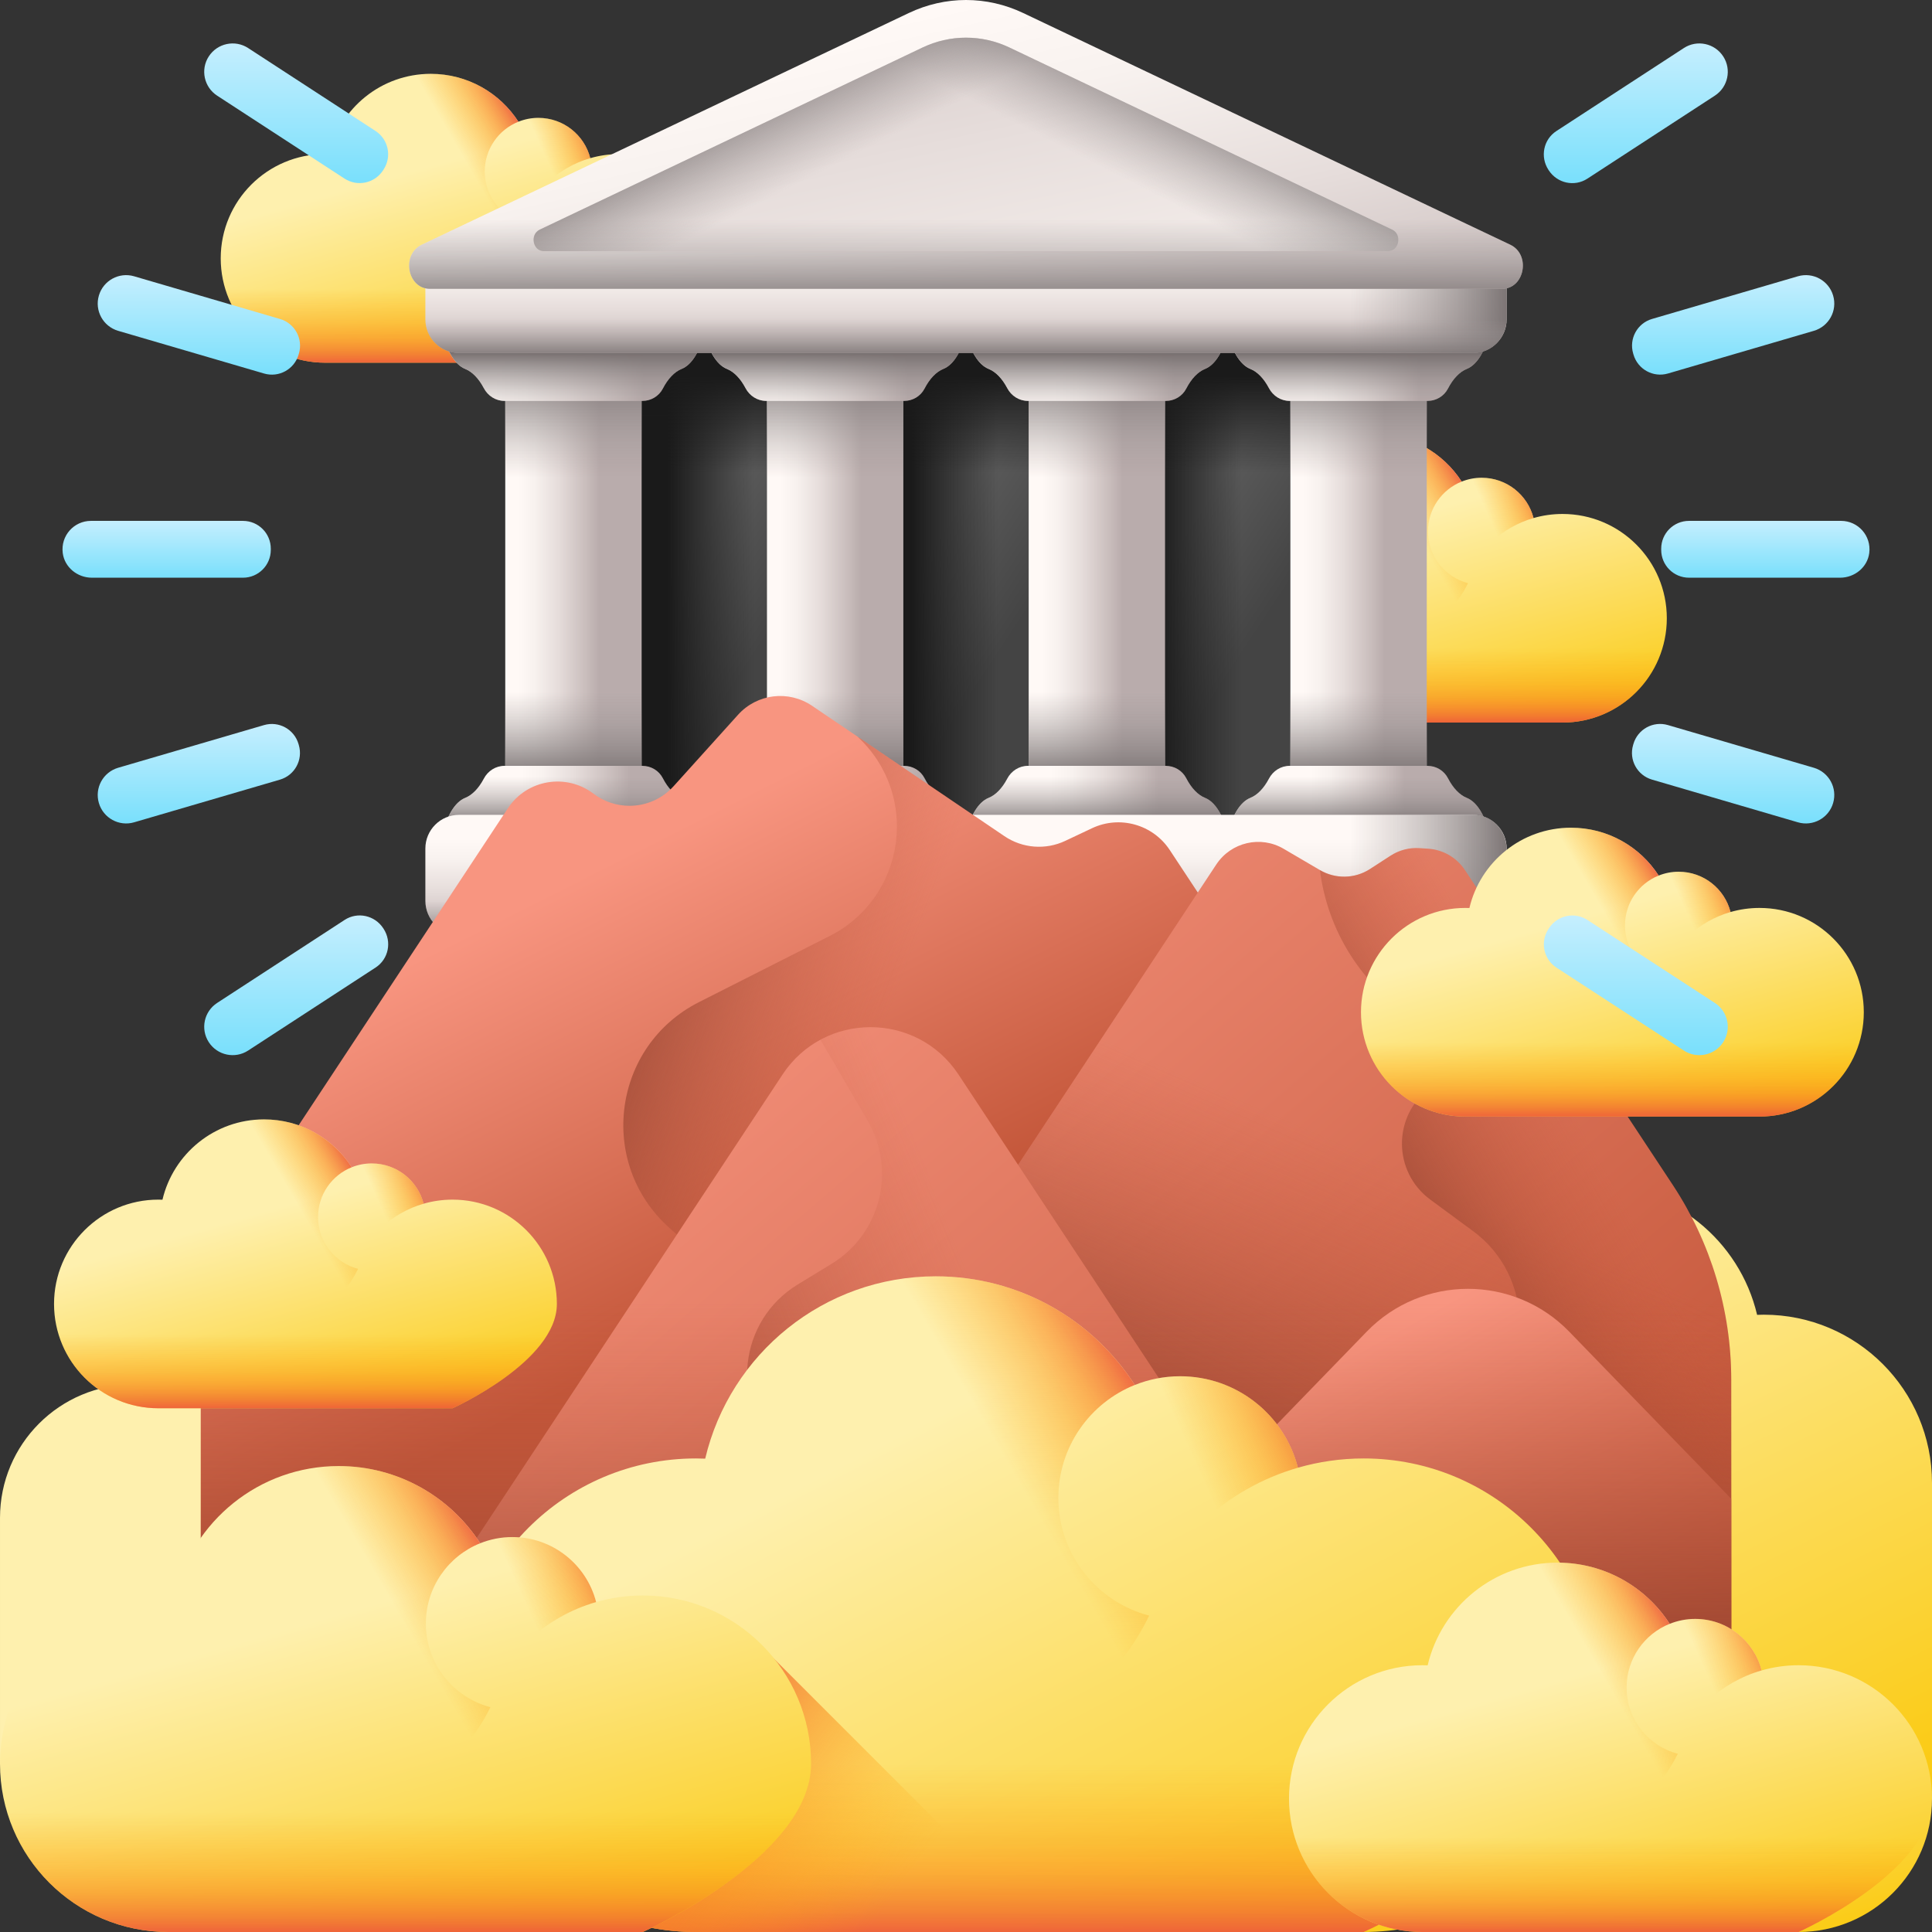
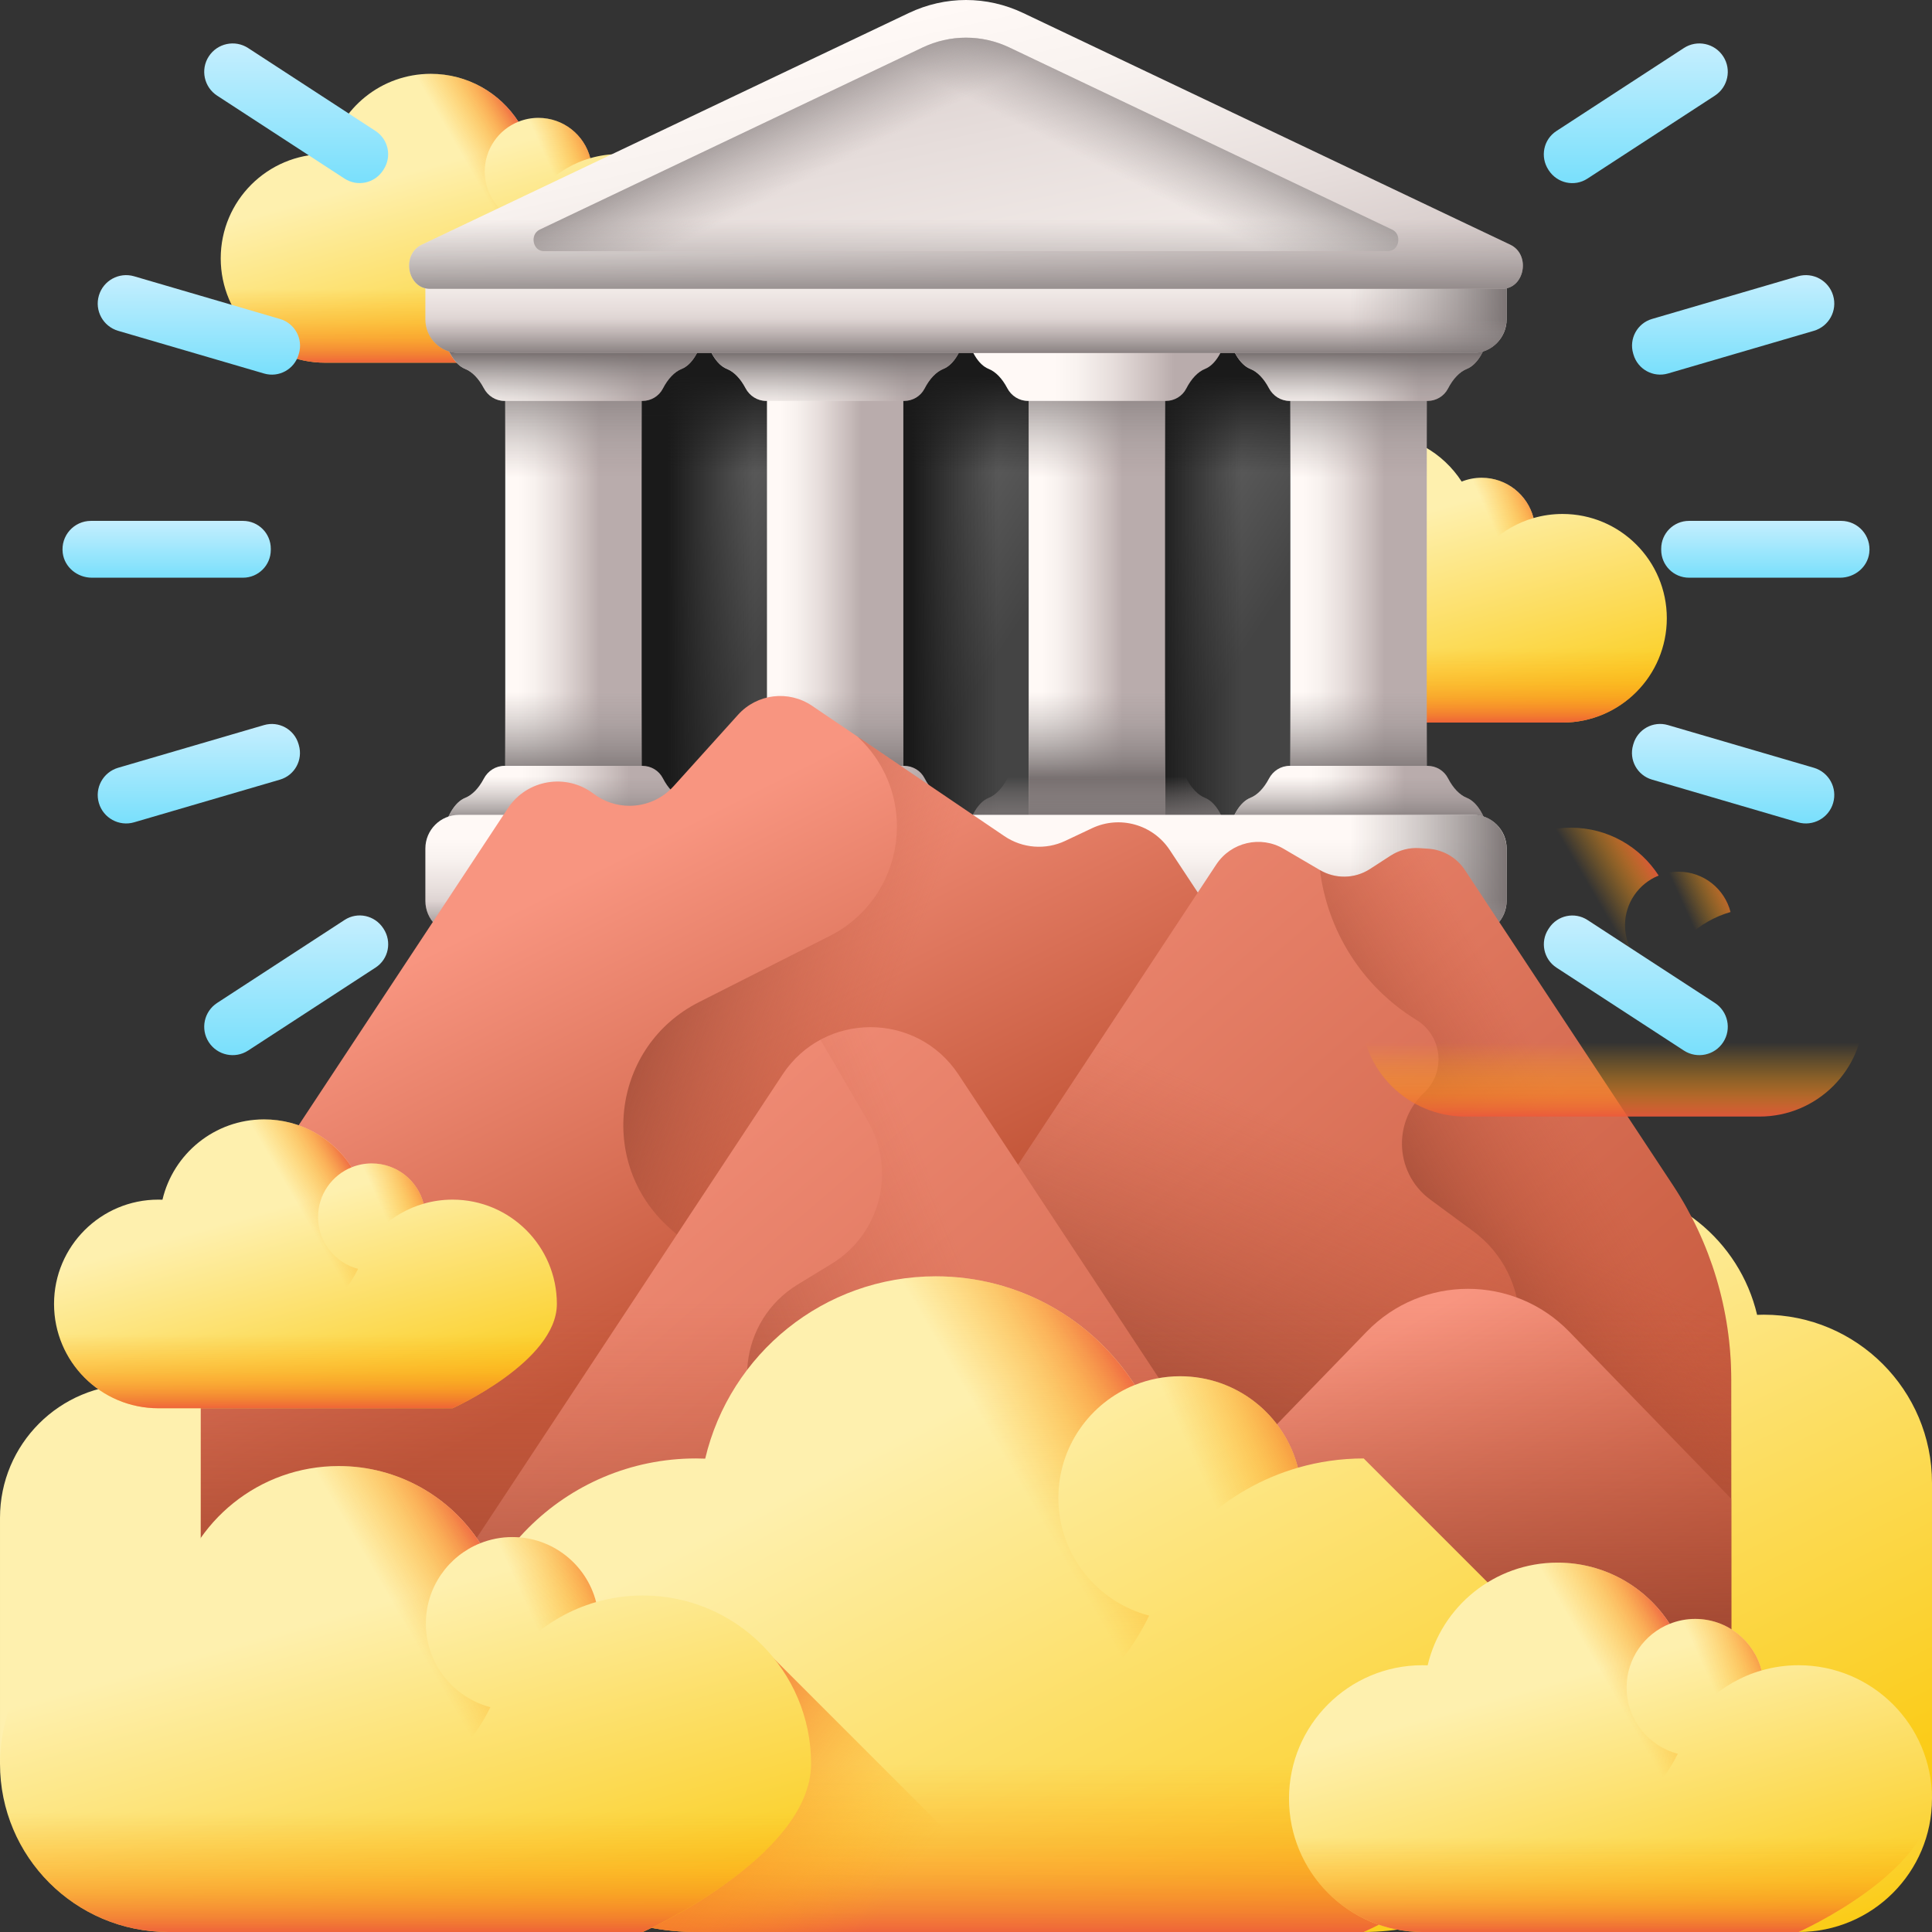
<svg xmlns="http://www.w3.org/2000/svg" xmlns:xlink="http://www.w3.org/1999/xlink" id="Capa_1" enable-background="new 0 0 510 510" height="512" viewBox="0 0 510 510" width="512">
  <rect x="0" y="0" width="510" height="510" fill="#333333" stroke="none" />
  <linearGradient id="lg1">
    <stop offset="0" stop-color="#fef0ae" />
    <stop offset="1" stop-color="#fac600" />
  </linearGradient>
  <linearGradient id="SVGID_1_" gradientUnits="userSpaceOnUse" x1="117.443" x2="137.53" xlink:href="#lg1" y1="42.716" y2="113.933" />
  <linearGradient id="lg2">
    <stop offset="0" stop-color="#fea613" stop-opacity="0" />
    <stop offset=".241" stop-color="#fda315" stop-opacity=".241" />
    <stop offset=".435" stop-color="#fb991a" stop-opacity=".435" />
    <stop offset=".613" stop-color="#f88822" stop-opacity=".613" />
    <stop offset=".78" stop-color="#f2702e" stop-opacity=".78" />
    <stop offset=".94" stop-color="#ec523d" stop-opacity=".94" />
    <stop offset="1" stop-color="#e94444" />
  </linearGradient>
  <linearGradient id="SVGID_00000113355460292342507180000001543003317763039148_" gradientUnits="userSpaceOnUse" x1="122.483" x2="139.4" xlink:href="#lg2" y1="41.887" y2="31.997" />
  <linearGradient id="SVGID_00000110438227168973025380000005806109998112065962_" gradientUnits="userSpaceOnUse" x1="144.348" x2="158.662" xlink:href="#lg2" y1="42.163" y2="35.657" />
  <linearGradient id="SVGID_00000147905586089725508220000011660708827195412397_" gradientUnits="userSpaceOnUse" x1="124.633" x2="124.633" xlink:href="#lg2" y1="76.193" y2="97.834" />
  <linearGradient id="SVGID_00000120543972672952426720000014961360379508880272_" gradientUnits="userSpaceOnUse" x1="366.443" x2="386.53" xlink:href="#lg1" y1="137.716" y2="208.933" />
  <linearGradient id="SVGID_00000165221217792803095570000006247328438188365224_" gradientUnits="userSpaceOnUse" x1="371.483" x2="388.4" xlink:href="#lg2" y1="136.887" y2="126.997" />
  <linearGradient id="SVGID_00000111896422810598955030000003624077616023492510_" gradientUnits="userSpaceOnUse" x1="393.348" x2="407.662" xlink:href="#lg2" y1="137.163" y2="130.657" />
  <linearGradient id="SVGID_00000049210023161929148870000001638118461078094748_" gradientUnits="userSpaceOnUse" x1="373.633" x2="373.633" xlink:href="#lg2" y1="171.193" y2="192.834" />
  <linearGradient id="lg3">
    <stop offset="0" stop-color="#5a5a5a" />
    <stop offset="1" stop-color="#444" />
  </linearGradient>
  <linearGradient id="SVGID_00000136376562964114598750000004161283285723613610_" gradientUnits="userSpaceOnUse" x1="176.44" x2="201.834" xlink:href="#lg3" y1="152.355" y2="169.125" />
  <linearGradient id="lg4">
    <stop offset="0" stop-color="#1a1a1a" stop-opacity="0" />
    <stop offset="1" stop-color="#1a1a1a" />
  </linearGradient>
  <linearGradient id="SVGID_00000155129233298879999650000007732686344028398775_" gradientUnits="userSpaceOnUse" x1="199.171" x2="176.247" xlink:href="#lg4" y1="161.75" y2="161.75" />
  <linearGradient id="SVGID_00000022551303008285395650000004367983523744374195_" gradientUnits="userSpaceOnUse" x1="190.667" x2="190.667" xlink:href="#lg4" y1="124.87" y2="99.37" />
  <linearGradient id="SVGID_00000042727614300994658040000013532504838146057615_" gradientUnits="userSpaceOnUse" x1="240.774" x2="266.167" xlink:href="#lg3" y1="152.355" y2="169.125" />
  <linearGradient id="SVGID_00000087389832869167194790000010726314284515683509_" gradientUnits="userSpaceOnUse" x1="263.504" x2="240.581" xlink:href="#lg4" y1="161.75" y2="161.75" />
  <linearGradient id="SVGID_00000028290619024034381300000005436090170675448736_" gradientUnits="userSpaceOnUse" x1="255" x2="255" xlink:href="#lg4" y1="124.87" y2="99.37" />
  <linearGradient id="SVGID_00000090977814183489874230000008896683590601397642_" gradientUnits="userSpaceOnUse" x1="305.107" x2="330.501" xlink:href="#lg3" y1="152.355" y2="169.125" />
  <linearGradient id="SVGID_00000155837975499251123320000008010964211128146587_" gradientUnits="userSpaceOnUse" x1="327.837" x2="304.914" xlink:href="#lg4" y1="161.75" y2="161.75" />
  <linearGradient id="SVGID_00000031887603746778498310000016915983481238407858_" gradientUnits="userSpaceOnUse" x1="319.333" x2="319.333" xlink:href="#lg4" y1="124.87" y2="99.37" />
  <linearGradient id="lg5">
    <stop offset="0" stop-color="#fff9f6" />
    <stop offset=".197" stop-color="#f8f2ef" />
    <stop offset=".492" stop-color="#e6dddb" />
    <stop offset=".847" stop-color="#c8bcbb" />
    <stop offset="1" stop-color="#b9acac" />
  </linearGradient>
  <linearGradient id="SVGID_00000050654958342668736430000006839315224830372230_" gradientUnits="userSpaceOnUse" x1="136.709" x2="158.208" xlink:href="#lg5" y1="154" y2="154" />
  <linearGradient id="lg6">
    <stop offset="0" stop-color="#9e9797" stop-opacity="0" />
    <stop offset=".311" stop-color="#979090" stop-opacity=".311" />
    <stop offset=".786" stop-color="#817a7a" stop-opacity=".786" />
    <stop offset="1" stop-color="#766e6e" />
  </linearGradient>
  <linearGradient id="SVGID_00000173882089706783491460000007420872275584623237_" gradientUnits="userSpaceOnUse" x1="151.375" x2="151.375" xlink:href="#lg6" y1="126" y2="96.333" />
  <linearGradient id="SVGID_00000122722131607819424460000001297730341096567684_" gradientUnits="userSpaceOnUse" x1="151.375" x2="151.375" xlink:href="#lg6" y1="182.667" y2="205.676" />
  <linearGradient id="SVGID_00000073697646050750327930000007710419013453970334_" gradientUnits="userSpaceOnUse" x1="130.667" x2="170" xlink:href="#lg5" y1="95.252" y2="95.252" />
  <linearGradient id="SVGID_00000034812289490453542180000014825176379410857618_" gradientUnits="userSpaceOnUse" x1="151.373" x2="151.373" xlink:href="#lg6" y1="108.333" y2="92.967" />
  <linearGradient id="SVGID_00000146475768592271580610000000490365477463102628_" gradientUnits="userSpaceOnUse" x1="137.667" x2="166.341" xlink:href="#lg5" y1="212.748" y2="212.748" />
  <linearGradient id="SVGID_00000155842863644506177380000012095588951368226210_" gradientUnits="userSpaceOnUse" x1="151.373" x2="151.373" xlink:href="#lg6" y1="205" y2="218.333" />
  <linearGradient id="SVGID_00000103946476085786428800000008889584153551039366_" gradientUnits="userSpaceOnUse" x1="205.793" x2="227.293" xlink:href="#lg5" y1="154" y2="154" />
  <linearGradient id="SVGID_00000018199799470295422080000003484923796710621067_" gradientUnits="userSpaceOnUse" x1="220.46" x2="220.46" xlink:href="#lg6" y1="126" y2="96.333" />
  <linearGradient id="SVGID_00000108287329763419422430000017375948534992449413_" gradientUnits="userSpaceOnUse" x1="220.46" x2="220.46" xlink:href="#lg6" y1="182.667" y2="205.676" />
  <linearGradient id="SVGID_00000096740636696345544590000017053895374394419378_" gradientUnits="userSpaceOnUse" x1="205" x2="239.707" xlink:href="#lg5" y1="95.252" y2="95.252" />
  <linearGradient id="SVGID_00000011737371572675367230000016370066419135297439_" gradientUnits="userSpaceOnUse" x1="220.458" x2="220.458" xlink:href="#lg6" y1="108.333" y2="92.967" />
  <linearGradient id="SVGID_00000100383135169808065450000015040692847321603241_" gradientUnits="userSpaceOnUse" x1="205.333" x2="242.429" xlink:href="#lg5" y1="212.748" y2="212.748" />
  <linearGradient id="SVGID_00000122717692854613705600000014858243456780703121_" gradientUnits="userSpaceOnUse" x1="220.458" x2="220.458" xlink:href="#lg6" y1="205" y2="218.333" />
  <linearGradient id="SVGID_00000136389368079530410620000009507332921301609139_" gradientUnits="userSpaceOnUse" x1="274.878" x2="296.377" xlink:href="#lg5" y1="154" y2="154" />
  <linearGradient id="SVGID_00000132077504009624893640000010135273220050150285_" gradientUnits="userSpaceOnUse" x1="289.545" x2="289.545" xlink:href="#lg6" y1="126" y2="96.333" />
  <linearGradient id="SVGID_00000100371415704169180530000018127781566233786505_" gradientUnits="userSpaceOnUse" x1="289.545" x2="289.545" xlink:href="#lg6" y1="182.667" y2="205.676" />
  <linearGradient id="SVGID_00000081606167260054431960000004446553313382335156_" gradientUnits="userSpaceOnUse" x1="278.333" x2="310" xlink:href="#lg5" y1="95.252" y2="95.252" />
  <linearGradient id="SVGID_00000018236098348466303790000012451890117526395797_" gradientUnits="userSpaceOnUse" x1="289.542" x2="289.542" xlink:href="#lg6" y1="108.333" y2="92.967" />
  <linearGradient id="SVGID_00000079465303906177285280000000211915003071965865_" gradientUnits="userSpaceOnUse" x1="277.333" x2="305.698" xlink:href="#lg5" y1="212.748" y2="212.748" />
  <linearGradient id="SVGID_00000163036450179339054240000005612298166322385571_" gradientUnits="userSpaceOnUse" x1="289.542" x2="289.542" xlink:href="#lg6" y1="205" y2="218.333" />
  <linearGradient id="SVGID_00000132052648779657206640000017322946784970935479_" gradientUnits="userSpaceOnUse" x1="343.963" x2="365.462" xlink:href="#lg5" y1="154" y2="154" />
  <linearGradient id="SVGID_00000026134162479145843250000013744790513972655279_" gradientUnits="userSpaceOnUse" x1="358.629" x2="358.629" xlink:href="#lg6" y1="126" y2="96.333" />
  <linearGradient id="SVGID_00000015318748460575519770000016732671442466253755_" gradientUnits="userSpaceOnUse" x1="358.629" x2="358.629" xlink:href="#lg6" y1="182.667" y2="205.676" />
  <linearGradient id="SVGID_00000078025018976993270800000014955739952973202335_" gradientUnits="userSpaceOnUse" x1="346.333" x2="374.792" xlink:href="#lg5" y1="95.252" y2="95.252" />
  <linearGradient id="SVGID_00000155117467752633422420000011615991625834188728_" gradientUnits="userSpaceOnUse" x1="358.627" x2="358.627" xlink:href="#lg6" y1="108.333" y2="92.967" />
  <linearGradient id="SVGID_00000132052995455719389920000011018099953049019313_" gradientUnits="userSpaceOnUse" x1="346" x2="370.723" xlink:href="#lg5" y1="212.748" y2="212.748" />
  <linearGradient id="SVGID_00000093872461208759326070000013980020431635485582_" gradientUnits="userSpaceOnUse" x1="358.627" x2="358.627" xlink:href="#lg6" y1="205" y2="218.333" />
  <linearGradient id="SVGID_00000154387267785915281870000002421310673701701766_" gradientUnits="userSpaceOnUse" x1="255" x2="255" xlink:href="#lg5" y1="67.867" y2="95.755" />
  <linearGradient id="SVGID_00000075860781057199092030000009943001291729014170_" gradientUnits="userSpaceOnUse" x1="356.3" x2="399.453" xlink:href="#lg6" y1="77.39" y2="77.39" />
  <linearGradient id="SVGID_00000107569618094570955360000014015200483927717301_" gradientUnits="userSpaceOnUse" x1="255" x2="255" xlink:href="#lg6" y1="84.282" y2="94.871" />
  <linearGradient id="SVGID_00000073679899593694864450000003030431906117924790_" gradientUnits="userSpaceOnUse" x1="240.197" x2="269.118" xlink:href="#lg5" y1="4.318" y2="132.854" />
  <linearGradient id="SVGID_00000109730175515800005280000002294285347150157488_" gradientUnits="userSpaceOnUse" x1="271.116" x2="227.382" xlink:href="#lg5" y1="138.627" y2="-65.775" />
  <linearGradient id="SVGID_00000075156274486632277890000002145346521660746144_" gradientUnits="userSpaceOnUse" x1="239.819" x2="226.145" xlink:href="#lg6" y1="33.59" y2="6.811" />
  <linearGradient id="SVGID_00000011744778595379023170000015912548280422249096_" gradientTransform="matrix(-1 0 0 1 510 0)" gradientUnits="userSpaceOnUse" x1="239.819" x2="226.145" xlink:href="#lg6" y1="33.59" y2="6.811" />
  <linearGradient id="SVGID_00000127742018705805000640000012698347937537504693_" gradientUnits="userSpaceOnUse" x1="255" x2="255" xlink:href="#lg6" y1="57.908" y2="81.816" />
  <linearGradient id="SVGID_00000036220527808472816590000016049844538274402946_" gradientUnits="userSpaceOnUse" x1="255" x2="255" xlink:href="#lg5" y1="221.367" y2="249.255" />
  <linearGradient id="SVGID_00000101097657431491761610000003681092803951441305_" gradientUnits="userSpaceOnUse" x1="356.3" x2="399.453" xlink:href="#lg6" y1="230.89" y2="230.89" />
  <linearGradient id="SVGID_00000016771000740563151980000012093981692779802255_" gradientUnits="userSpaceOnUse" x1="255" x2="255" xlink:href="#lg6" y1="237.782" y2="248.371" />
  <linearGradient id="SVGID_00000026884621187796399100000000292537465019352455_" gradientUnits="userSpaceOnUse" x1="240.526" x2="332.022" xlink:href="#lg1" y1="393.923" y2="579.914" />
  <linearGradient id="lg7">
    <stop offset="0" stop-color="#f89580" />
    <stop offset="1" stop-color="#c4573a" />
  </linearGradient>
  <linearGradient id="SVGID_00000176009752809113043120000013931379576621201549_" gradientUnits="userSpaceOnUse" x1="142.88" x2="196.88" xlink:href="#lg7" y1="236.65" y2="343.65" />
  <linearGradient id="lg8">
    <stop offset="0" stop-color="#c4573a" stop-opacity="0" />
    <stop offset="1" stop-color="#883f2e" />
  </linearGradient>
  <linearGradient id="SVGID_00000052823795405082565570000005078891889307083671_" gradientUnits="userSpaceOnUse" x1="220.355" x2="142.613" xlink:href="#lg8" y1="305.879" y2="276.315" />
  <linearGradient id="SVGID_00000042694629813100355990000006702932309948974749_" gradientUnits="userSpaceOnUse" x1="153.177" x2="348.626" xlink:href="#lg7" y1="253.188" y2="480.726" />
  <linearGradient id="SVGID_00000162315687581528476630000010038308925201267134_" gradientUnits="userSpaceOnUse" x1="279.114" x2="170.374" xlink:href="#lg8" y1="392.298" y2="436.91" />
  <linearGradient id="SVGID_00000170246055824780243300000005874089447059557034_" gradientUnits="userSpaceOnUse" x1="393.218" x2="348.76" xlink:href="#lg8" y1="318.522" y2="420.449" />
  <linearGradient id="SVGID_00000069390921601634867710000006766529524741777598_" gradientUnits="userSpaceOnUse" x1="436.13" x2="376.302" xlink:href="#lg8" y1="330.467" y2="363.991" />
  <linearGradient id="SVGID_00000022527426330950490700000009435737477146656909_" gradientUnits="userSpaceOnUse" x1="321.594" x2="373.356" xlink:href="#lg7" y1="376.716" y2="470.828" />
  <linearGradient id="SVGID_00000129916305141490586010000000387529829244082318_" gradientUnits="userSpaceOnUse" x1="255" x2="255" xlink:href="#lg8" y1="343.986" y2="461.773" />
  <linearGradient id="SVGID_00000063595194596420558420000004220463891714519713_" gradientUnits="userSpaceOnUse" x1="236.832" x2="332.537" xlink:href="#lg1" y1="379.213" y2="565.898" />
  <linearGradient id="SVGID_00000003825414919180752940000000524917013167824775_" gradientUnits="userSpaceOnUse" x1="266.958" x2="305.359" xlink:href="#lg2" y1="387.749" y2="365.299" />
  <linearGradient id="SVGID_00000160163666160509664420000009686616061320066219_" gradientUnits="userSpaceOnUse" x1="316.588" x2="349.081" xlink:href="#lg2" y1="388.375" y2="373.605" />
  <linearGradient id="SVGID_00000067204480672461170050000012834127400546721727_" gradientUnits="userSpaceOnUse" x1="271.838" x2="271.838" xlink:href="#lg2" y1="465.621" y2="514.744" />
  <linearGradient id="SVGID_00000065068329527281112120000008519264783041210783_" gradientUnits="userSpaceOnUse" x1="229.202" x2="167.344" xlink:href="#lg2" y1="509.16" y2="461.189" />
  <linearGradient id="SVGID_00000052790680001109356290000010614306337920923294_" gradientUnits="userSpaceOnUse" x1="95.456" x2="127.857" xlink:href="#lg1" y1="424.461" y2="539.34" />
  <linearGradient id="SVGID_00000078766701698041761670000003050443850737227946_" gradientUnits="userSpaceOnUse" x1="103.587" x2="130.875" xlink:href="#lg2" y1="423.124" y2="407.171" />
  <linearGradient id="SVGID_00000149349189141145657240000012113230977570590623_" gradientUnits="userSpaceOnUse" x1="138.855" x2="161.945" xlink:href="#lg2" y1="423.569" y2="413.074" />
  <linearGradient id="SVGID_00000181069572793867812150000011849757360328626835_" gradientUnits="userSpaceOnUse" x1="107.054" x2="107.054" xlink:href="#lg2" y1="478.463" y2="513.371" />
  <linearGradient id="SVGID_00000101101210372472191170000013872795521947163578_" gradientUnits="userSpaceOnUse" x1="415.938" x2="441.625" xlink:href="#lg1" y1="442.189" y2="533.259" />
  <linearGradient id="SVGID_00000071533464080617117440000011923588045396405668_" gradientUnits="userSpaceOnUse" x1="422.384" x2="444.017" xlink:href="#lg2" y1="441.13" y2="428.483" />
  <linearGradient id="SVGID_00000070102429593197006100000017454266470400945317_" gradientUnits="userSpaceOnUse" x1="450.343" x2="468.648" xlink:href="#lg2" y1="441.483" y2="433.162" />
  <linearGradient id="SVGID_00000178185889912528664830000011751074281550038182_" gradientUnits="userSpaceOnUse" x1="425.133" x2="425.133" xlink:href="#lg2" y1="484.999" y2="512.672" />
  <linearGradient id="SVGID_00000138564090943190295870000001031035960053836221_" gradientUnits="userSpaceOnUse" x1="73.443" x2="93.53" xlink:href="#lg1" y1="318.716" y2="389.933" />
  <linearGradient id="SVGID_00000064341626498709896260000010697729775131079587_" gradientUnits="userSpaceOnUse" x1="78.483" x2="95.4" xlink:href="#lg2" y1="317.887" y2="307.997" />
  <linearGradient id="SVGID_00000082339734828590923260000006676616987117188523_" gradientUnits="userSpaceOnUse" x1="100.348" x2="114.662" xlink:href="#lg2" y1="318.163" y2="311.657" />
  <linearGradient id="SVGID_00000015320220339394077540000014755011223280401048_" gradientUnits="userSpaceOnUse" x1="80.633" x2="80.633" xlink:href="#lg2" y1="352.193" y2="373.834" />
  <linearGradient id="SVGID_00000001656029211943741880000006204280587512434593_" gradientUnits="userSpaceOnUse" x1="418.443" x2="438.53" xlink:href="#lg1" y1="241.716" y2="312.933" />
  <linearGradient id="SVGID_00000023274781974739454180000003962983450917182379_" gradientUnits="userSpaceOnUse" x1="423.483" x2="440.4" xlink:href="#lg2" y1="240.887" y2="230.997" />
  <linearGradient id="SVGID_00000074402011724198837340000003951909736067184539_" gradientUnits="userSpaceOnUse" x1="445.348" x2="459.662" xlink:href="#lg2" y1="241.163" y2="234.657" />
  <linearGradient id="SVGID_00000181781960406199539060000014298376405195616953_" gradientUnits="userSpaceOnUse" x1="425.633" x2="425.633" xlink:href="#lg2" y1="275.193" y2="296.834" />
  <linearGradient id="lg9">
    <stop offset="0" stop-color="#c8effe" />
    <stop offset="1" stop-color="#62dbfb" />
  </linearGradient>
  <linearGradient id="SVGID_00000166653651346340814050000005582747066586412675_" gradientUnits="userSpaceOnUse" x1="43.991" x2="43.991" xlink:href="#lg9" y1="137" y2="157" />
  <linearGradient id="SVGID_00000098942760106948853870000010400304187450979252_" gradientUnits="userSpaceOnUse" x1="466.009" x2="466.009" xlink:href="#lg9" y1="137" y2="157" />
  <linearGradient id="SVGID_00000168081918315175533310000010733636889871728008_" gradientUnits="userSpaceOnUse" x1="52.489" x2="52.489" xlink:href="#lg9" y1="190.234" y2="225.251" />
  <linearGradient id="SVGID_00000029749397329316662970000002633713030947148710_" gradientUnits="userSpaceOnUse" x1="457.511" x2="457.511" xlink:href="#lg9" y1="71.752" y2="106.77" />
  <linearGradient id="SVGID_00000091725881510397333350000010812482031582098054_" gradientUnits="userSpaceOnUse" x1="78.191" x2="78.191" xlink:href="#lg9" y1="240.425" y2="289.597" />
  <linearGradient id="SVGID_00000058580621800423961530000011819482845358671252_" gradientUnits="userSpaceOnUse" x1="431.809" x2="431.809" xlink:href="#lg9" y1="10.237" y2="59.41" />
  <linearGradient id="SVGID_00000174599705094668596310000017413305783457150389_" gradientUnits="userSpaceOnUse" x1="431.816" x2="431.816" xlink:href="#lg9" y1="240.441" y2="289.592" />
  <linearGradient id="SVGID_00000123428609447012691890000009351218192057196190_" gradientUnits="userSpaceOnUse" x1="78.184" x2="78.184" xlink:href="#lg9" y1="10.238" y2="59.39" />
  <linearGradient id="SVGID_00000099637741008343869980000008071487489332394897_" gradientUnits="userSpaceOnUse" x1="457.501" x2="457.501" xlink:href="#lg9" y1="190.226" y2="225.254" />
  <linearGradient id="SVGID_00000022545431625261844750000008481603298161625278_" gradientUnits="userSpaceOnUse" x1="52.499" x2="52.499" xlink:href="#lg9" y1="71.752" y2="106.779" />
  <g>
    <g>
      <path d="m163.465 40.674c-2.654 0-5.22.377-7.648 1.077-1.562-6.116-7.107-10.638-13.71-10.638-1.859 0-3.633.362-5.26 1.014-4.901-7.601-13.441-12.635-23.158-12.635-13.028 0-23.942 9.049-26.803 21.204-.36-.014-.722-.023-1.086-.023-15.207 0-27.535 12.328-27.535 27.535s12.328 27.535 27.535 27.535h77.663s27.537-12.326 27.537-27.534-12.328-27.535-27.535-27.535z" fill="url(#SVGID_1_)" />
      <path d="m138.518 58.951c-4.445 9.237-13.893 15.613-24.829 15.613-15.207 0-27.536-12.329-27.536-27.536s12.329-27.536 27.536-27.536c9.716 0 18.255 5.031 23.156 12.633-5.208 2.087-8.888 7.183-8.888 13.138 0 6.575 4.484 12.1 10.561 13.688z" fill="url(#SVGID_00000113355460292342507180000001543003317763039148_)" />
      <path d="m155.818 41.75c-8.425 2.428-15.189 8.773-18.198 16.935-5.614-1.876-9.664-7.178-9.664-13.422 0-7.816 6.337-14.15 14.15-14.15 6.604 0 12.15 4.521 13.712 10.637z" fill="url(#SVGID_00000110438227168973025380000005806109998112065962_)" />
      <path d="m58.266 68.209c0 15.207 12.328 27.535 27.535 27.535h77.663s27.536-12.327 27.536-27.535c0-3.136-.525-6.149-1.491-8.957h-129.752c-.965 2.808-1.491 5.821-1.491 8.957z" fill="url(#SVGID_00000147905586089725508220000011660708827195412397_)" />
    </g>
    <g>
      <path d="m412.465 135.674c-2.654 0-5.22.377-7.648 1.077-1.562-6.116-7.107-10.638-13.71-10.638-1.859 0-3.633.362-5.26 1.014-4.901-7.601-13.441-12.635-23.158-12.635-13.028 0-23.942 9.049-26.803 21.204-.36-.014-.722-.023-1.086-.023-15.207 0-27.535 12.328-27.535 27.535s12.328 27.535 27.535 27.535h77.663c15.207 0 27.535-12.328 27.535-27.535s-12.326-27.534-27.533-27.534z" fill="url(#SVGID_00000120543972672952426720000014961360379508880272_)" />
-       <path d="m387.518 153.951c-4.445 9.237-13.893 15.613-24.829 15.613-15.207 0-27.536-12.329-27.536-27.536s12.329-27.536 27.536-27.536c9.716 0 18.255 5.031 23.156 12.633-5.208 2.087-8.888 7.183-8.888 13.138 0 6.575 4.484 12.1 10.561 13.688z" fill="url(#SVGID_00000165221217792803095570000006247328438188365224_)" />
      <path d="m404.818 136.75c-8.425 2.428-15.189 8.773-18.198 16.935-5.614-1.876-9.664-7.178-9.664-13.422 0-7.816 6.337-14.15 14.15-14.15 6.604 0 12.15 4.521 13.712 10.637z" fill="url(#SVGID_00000111896422810598955030000003624077616023492510_)" />
      <path d="m307.266 163.209c0 15.207 12.328 27.535 27.535 27.535h77.663c15.207 0 27.535-12.328 27.535-27.535 0-3.136-.525-6.149-1.491-8.957h-129.75c-.966 2.808-1.492 5.821-1.492 8.957z" fill="url(#SVGID_00000049210023161929148870000001638118461078094748_)" />
    </g>
    <g>
      <g>
        <path d="m158.5 90.5h64.333v142.5h-64.333z" fill="url(#SVGID_00000136376562964114598750000004161283285723613610_)" />
        <path d="m158.5 90.5h64.333v142.5h-64.333z" fill="url(#SVGID_00000155129233298879999650000007732686344028398775_)" />
        <path d="m158.5 90.5h64.333v50.203h-64.333z" fill="url(#SVGID_00000022551303008285395650000004367983523744374195_)" />
      </g>
      <g>
        <path d="m222.833 90.5h64.333v142.5h-64.333z" fill="url(#SVGID_00000042727614300994658040000013532504838146057615_)" />
        <path d="m222.833 90.5h64.333v142.5h-64.333z" fill="url(#SVGID_00000087389832869167194790000010726314284515683509_)" />
        <path d="m222.833 90.5h64.333v50.203h-64.333z" fill="url(#SVGID_00000028290619024034381300000005436090170675448736_)" />
      </g>
      <g>
        <path d="m287.167 90.5h64.333v142.5h-64.333z" fill="url(#SVGID_00000090977814183489874230000008896683590601397642_)" />
        <path d="m287.167 90.5h64.333v142.5h-64.333z" fill="url(#SVGID_00000155837975499251123320000008010964211128146587_)" />
        <path d="m287.167 90.5h64.333v50.203h-64.333z" fill="url(#SVGID_00000031887603746778498310000016915983481238407858_)" />
      </g>
    </g>
    <g>
      <g>
        <g>
          <path d="m133.375 84.667h36v138.667h-36z" fill="url(#SVGID_00000050654958342668736430000006839315224830372230_)" />
          <path d="m133.375 84.667h36v52.333h-36z" fill="url(#SVGID_00000173882089706783491460000007420872275584623237_)" />
          <path d="m133.375 171h36v52.333h-36z" fill="url(#SVGID_00000122722131607819424460000001297730341096567684_)" />
          <path d="m185.915 87.117c0 .16-.01.31-.04.47-.49 2.51-1.3 4.68-2.32 6.37-1.02 1.68-2.25 2.88-3.6 3.42-1.927.768-3.65 2.612-4.981 5.201-1.034 2.012-3.128 3.259-5.39 3.259h-36.41c-2.317 0-4.391-1.335-5.463-3.389-.005-.01-.011-.021-.016-.031-1.32-2.5-3.01-4.28-4.9-5.04-1.35-.54-2.58-1.74-3.6-3.42-1.02-1.69-1.83-3.86-2.32-6.37-.29-1.51.87-2.92 2.41-2.92h64.18c1.38 0 2.45 1.13 2.45 2.45z" fill="url(#SVGID_00000073697646050750327930000007710419013453970334_)" />
          <path d="m185.915 87.117c0 .16-.01.31-.04.47-.49 2.51-1.3 4.68-2.32 6.37-1.02 1.68-2.25 2.88-3.6 3.42-1.927.768-3.65 2.612-4.981 5.201-1.034 2.012-3.128 3.259-5.39 3.259h-36.41c-2.317 0-4.391-1.335-5.463-3.389-.005-.01-.011-.021-.016-.031-1.32-2.5-3.01-4.28-4.9-5.04-1.35-.54-2.58-1.74-3.6-3.42-1.02-1.69-1.83-3.86-2.32-6.37-.29-1.51.87-2.92 2.41-2.92h64.18c1.38 0 2.45 1.13 2.45 2.45z" fill="url(#SVGID_00000034812289490453542180000014825176379410857618_)" />
          <path d="m185.915 220.883c0-.16-.01-.31-.04-.47-.49-2.51-1.3-4.68-2.32-6.37-1.02-1.68-2.25-2.88-3.6-3.42-1.927-.768-3.65-2.612-4.981-5.201-1.034-2.012-3.128-3.259-5.39-3.259h-36.41c-2.317 0-4.391 1.335-5.463 3.389-.005.01-.011.021-.016.031-1.32 2.5-3.01 4.28-4.9 5.04-1.35.54-2.58 1.74-3.6 3.42-1.02 1.69-1.83 3.86-2.32 6.37-.29 1.51.87 2.92 2.41 2.92h64.18c1.38 0 2.45-1.13 2.45-2.45z" fill="url(#SVGID_00000146475768592271580610000000490365477463102628_)" />
          <path d="m185.915 220.883c0-.16-.01-.31-.04-.47-.49-2.51-1.3-4.68-2.32-6.37-1.02-1.68-2.25-2.88-3.6-3.42-1.927-.768-3.65-2.612-4.981-5.201-1.034-2.012-3.128-3.259-5.39-3.259h-36.41c-2.317 0-4.391 1.335-5.463 3.389-.005.01-.011.021-.016.031-1.32 2.5-3.01 4.28-4.9 5.04-1.35.54-2.58 1.74-3.6 3.42-1.02 1.69-1.83 3.86-2.32 6.37-.29 1.51.87 2.92 2.41 2.92h64.18c1.38 0 2.45-1.13 2.45-2.45z" fill="url(#SVGID_00000155842863644506177380000012095588951368226210_)" />
        </g>
        <g>
          <path d="m202.46 84.667h36v138.667h-36z" fill="url(#SVGID_00000103946476085786428800000008889584153551039366_)" />
-           <path d="m202.46 84.667h36v52.333h-36z" fill="url(#SVGID_00000018199799470295422080000003484923796710621067_)" />
          <path d="m202.46 171h36v52.333h-36z" fill="url(#SVGID_00000108287329763419422430000017375948534992449413_)" />
          <path d="m255 87.117c0 .16-.01.31-.04.47-.49 2.51-1.3 4.68-2.32 6.37-1.02 1.68-2.25 2.88-3.6 3.42-1.927.768-3.65 2.612-4.981 5.201-1.034 2.012-3.128 3.259-5.39 3.259h-36.41c-2.317 0-4.391-1.335-5.463-3.389-.005-.01-.011-.021-.016-.031-1.32-2.5-3.01-4.28-4.9-5.04-1.35-.54-2.58-1.74-3.6-3.42-1.02-1.69-1.83-3.86-2.32-6.37-.29-1.51.87-2.92 2.41-2.92h64.18c1.38 0 2.45 1.13 2.45 2.45z" fill="url(#SVGID_00000096740636696345544590000017053895374394419378_)" />
          <path d="m255 87.117c0 .16-.01.31-.04.47-.49 2.51-1.3 4.68-2.32 6.37-1.02 1.68-2.25 2.88-3.6 3.42-1.927.768-3.65 2.612-4.981 5.201-1.034 2.012-3.128 3.259-5.39 3.259h-36.41c-2.317 0-4.391-1.335-5.463-3.389-.005-.01-.011-.021-.016-.031-1.32-2.5-3.01-4.28-4.9-5.04-1.35-.54-2.58-1.74-3.6-3.42-1.02-1.69-1.83-3.86-2.32-6.37-.29-1.51.87-2.92 2.41-2.92h64.18c1.38 0 2.45 1.13 2.45 2.45z" fill="url(#SVGID_00000011737371572675367230000016370066419135297439_)" />
          <path d="m255 220.883c0-.16-.01-.31-.04-.47-.49-2.51-1.3-4.68-2.32-6.37-1.02-1.68-2.25-2.88-3.6-3.42-1.927-.768-3.65-2.612-4.981-5.201-1.034-2.012-3.128-3.259-5.39-3.259h-36.41c-2.317 0-4.391 1.335-5.463 3.389-.005.01-.011.021-.016.031-1.32 2.5-3.01 4.28-4.9 5.04-1.35.54-2.58 1.74-3.6 3.42-1.02 1.69-1.83 3.86-2.32 6.37-.29 1.51.87 2.92 2.41 2.92h64.18c1.38 0 2.45-1.13 2.45-2.45z" fill="url(#SVGID_00000100383135169808065450000015040692847321603241_)" />
          <path d="m255 220.883c0-.16-.01-.31-.04-.47-.49-2.51-1.3-4.68-2.32-6.37-1.02-1.68-2.25-2.88-3.6-3.42-1.927-.768-3.65-2.612-4.981-5.201-1.034-2.012-3.128-3.259-5.39-3.259h-36.41c-2.317 0-4.391 1.335-5.463 3.389-.005.01-.011.021-.016.031-1.32 2.5-3.01 4.28-4.9 5.04-1.35.54-2.58 1.74-3.6 3.42-1.02 1.69-1.83 3.86-2.32 6.37-.29 1.51.87 2.92 2.41 2.92h64.18c1.38 0 2.45-1.13 2.45-2.45z" fill="url(#SVGID_00000122717692854613705600000014858243456780703121_)" />
        </g>
        <g>
          <path d="m271.545 84.667h36v138.667h-36z" fill="url(#SVGID_00000136389368079530410620000009507332921301609139_)" />
          <path d="m271.545 84.667h36v52.333h-36z" fill="url(#SVGID_00000132077504009624893640000010135273220050150285_)" />
          <path d="m271.545 171h36v52.333h-36z" fill="url(#SVGID_00000100371415704169180530000018127781566233786505_)" />
          <path d="m324.085 87.117c0 .16-.01.31-.04.47-.49 2.51-1.3 4.68-2.32 6.37-1.02 1.68-2.25 2.88-3.6 3.42-1.927.768-3.65 2.612-4.981 5.201-1.034 2.012-3.128 3.259-5.39 3.259h-36.41c-2.317 0-4.391-1.335-5.463-3.389-.005-.01-.011-.021-.016-.031-1.32-2.5-3.01-4.28-4.9-5.04-1.35-.54-2.58-1.74-3.6-3.42-1.02-1.69-1.83-3.86-2.32-6.37-.29-1.51.87-2.92 2.41-2.92h64.18c1.38 0 2.45 1.13 2.45 2.45z" fill="url(#SVGID_00000081606167260054431960000004446553313382335156_)" />
-           <path d="m324.085 87.117c0 .16-.01.31-.04.47-.49 2.51-1.3 4.68-2.32 6.37-1.02 1.68-2.25 2.88-3.6 3.42-1.927.768-3.65 2.612-4.981 5.201-1.034 2.012-3.128 3.259-5.39 3.259h-36.41c-2.317 0-4.391-1.335-5.463-3.389-.005-.01-.011-.021-.016-.031-1.32-2.5-3.01-4.28-4.9-5.04-1.35-.54-2.58-1.74-3.6-3.42-1.02-1.69-1.83-3.86-2.32-6.37-.29-1.51.87-2.92 2.41-2.92h64.18c1.38 0 2.45 1.13 2.45 2.45z" fill="url(#SVGID_00000018236098348466303790000012451890117526395797_)" />
-           <path d="m324.085 220.883c0-.16-.01-.31-.04-.47-.49-2.51-1.3-4.68-2.32-6.37-1.02-1.68-2.25-2.88-3.6-3.42-1.927-.768-3.65-2.612-4.981-5.201-1.034-2.012-3.128-3.259-5.39-3.259h-36.41c-2.317 0-4.391 1.335-5.463 3.389-.005.01-.011.021-.016.031-1.32 2.5-3.01 4.28-4.9 5.04-1.35.54-2.58 1.74-3.6 3.42-1.02 1.69-1.83 3.86-2.32 6.37-.29 1.51.87 2.92 2.41 2.92h64.18c1.38 0 2.45-1.13 2.45-2.45z" fill="url(#SVGID_00000079465303906177285280000000211915003071965865_)" />
          <path d="m324.085 220.883c0-.16-.01-.31-.04-.47-.49-2.51-1.3-4.68-2.32-6.37-1.02-1.68-2.25-2.88-3.6-3.42-1.927-.768-3.65-2.612-4.981-5.201-1.034-2.012-3.128-3.259-5.39-3.259h-36.41c-2.317 0-4.391 1.335-5.463 3.389-.005.01-.011.021-.016.031-1.32 2.5-3.01 4.28-4.9 5.04-1.35.54-2.58 1.74-3.6 3.42-1.02 1.69-1.83 3.86-2.32 6.37-.29 1.51.87 2.92 2.41 2.92h64.18c1.38 0 2.45-1.13 2.45-2.45z" fill="url(#SVGID_00000163036450179339054240000005612298166322385571_)" />
        </g>
        <g>
          <path d="m340.629 84.667h36v138.667h-36z" fill="url(#SVGID_00000132052648779657206640000017322946784970935479_)" />
          <path d="m340.629 84.667h36v52.333h-36z" fill="url(#SVGID_00000026134162479145843250000013744790513972655279_)" />
          <path d="m340.629 171h36v52.333h-36z" fill="url(#SVGID_00000015318748460575519770000016732671442466253755_)" />
          <path d="m393.169 87.117c0 .16-.01.31-.04.47-.49 2.51-1.3 4.68-2.32 6.37-1.02 1.68-2.25 2.88-3.6 3.42-1.927.768-3.65 2.612-4.981 5.201-1.034 2.012-3.128 3.259-5.39 3.259h-36.41c-2.317 0-4.391-1.335-5.463-3.389-.005-.01-.011-.021-.016-.031-1.32-2.5-3.01-4.28-4.9-5.04-1.35-.54-2.58-1.74-3.6-3.42-1.02-1.69-1.83-3.86-2.32-6.37-.29-1.51.87-2.92 2.41-2.92h64.18c1.38 0 2.45 1.13 2.45 2.45z" fill="url(#SVGID_00000078025018976993270800000014955739952973202335_)" />
          <path d="m393.169 87.117c0 .16-.01.31-.04.47-.49 2.51-1.3 4.68-2.32 6.37-1.02 1.68-2.25 2.88-3.6 3.42-1.927.768-3.65 2.612-4.981 5.201-1.034 2.012-3.128 3.259-5.39 3.259h-36.41c-2.317 0-4.391-1.335-5.463-3.389-.005-.01-.011-.021-.016-.031-1.32-2.5-3.01-4.28-4.9-5.04-1.35-.54-2.58-1.74-3.6-3.42-1.02-1.69-1.83-3.86-2.32-6.37-.29-1.51.87-2.92 2.41-2.92h64.18c1.38 0 2.45 1.13 2.45 2.45z" fill="url(#SVGID_00000155117467752633422420000011615991625834188728_)" />
          <path d="m393.169 220.883c0-.16-.01-.31-.04-.47-.49-2.51-1.3-4.68-2.32-6.37-1.02-1.68-2.25-2.88-3.6-3.42-1.927-.768-3.65-2.612-4.981-5.201-1.034-2.012-3.128-3.259-5.39-3.259h-36.41c-2.317 0-4.391 1.335-5.463 3.389-.005.01-.011.021-.016.031-1.32 2.5-3.01 4.28-4.9 5.04-1.35.54-2.58 1.74-3.6 3.42-1.02 1.69-1.83 3.86-2.32 6.37-.29 1.51.87 2.92 2.41 2.92h64.18c1.38 0 2.45-1.13 2.45-2.45z" fill="url(#SVGID_00000132052995455719389920000011018099953049019313_)" />
          <path d="m393.169 220.883c0-.16-.01-.31-.04-.47-.49-2.51-1.3-4.68-2.32-6.37-1.02-1.68-2.25-2.88-3.6-3.42-1.927-.768-3.65-2.612-4.981-5.201-1.034-2.012-3.128-3.259-5.39-3.259h-36.41c-2.317 0-4.391 1.335-5.463 3.389-.005.01-.011.021-.016.031-1.32 2.5-3.01 4.28-4.9 5.04-1.35.54-2.58 1.74-3.6 3.42-1.02 1.69-1.83 3.86-2.32 6.37-.29 1.51.87 2.92 2.41 2.92h64.18c1.38 0 2.45-1.13 2.45-2.45z" fill="url(#SVGID_00000093872461208759326070000013980020431635485582_)" />
        </g>
      </g>
      <g>
        <g>
          <path d="m388.823 93.176h-267.646c-4.911 0-8.893-3.981-8.893-8.893v-13.788c0-4.911 3.981-8.893 8.893-8.893h267.645c4.911 0 8.893 3.981 8.893 8.893v13.788c0 4.912-3.981 8.893-8.892 8.893z" fill="url(#SVGID_00000154387267785915281870000002421310673701701766_)" />
          <path d="m389.078 61.603h-98.46v31.574h98.46c4.771 0 8.638-4.099 8.638-9.155v-13.264c-.001-5.056-3.868-9.155-8.638-9.155z" fill="url(#SVGID_00000075860781057199092030000009943001291729014170_)" />
          <path d="m388.823 93.176h-267.646c-4.911 0-8.893-3.981-8.893-8.893v-13.788c0-4.911 3.981-8.893 8.893-8.893h267.645c4.911 0 8.893 3.981 8.893 8.893v13.788c0 4.912-3.981 8.893-8.892 8.893z" fill="url(#SVGID_00000107569618094570955360000014015200483927717301_)" />
        </g>
        <g>
          <path d="m239.895 3.439-128.56 61.153c-5.498 2.615-3.803 11.656 2.185 11.656h282.959c5.989 0 7.683-9.041 2.185-11.656l-128.559-61.153c-9.64-4.585-20.57-4.585-30.21 0z" fill="url(#SVGID_00000073679899593694864450000003030431906117924790_)" />
          <g>
            <path d="m366.453 66.302c2.924 0 3.752-4.414 1.067-5.692l-100.991-48.039c-3.662-1.742-7.541-2.625-11.529-2.625s-7.867.883-11.529 2.625l-100.991 48.039c-2.685 1.277-1.857 5.692 1.067 5.692z" fill="url(#SVGID_00000109730175515800005280000002294285347150157488_)" />
            <path d="m143.547 66.302c-2.924 0-3.752-4.414-1.067-5.692l100.992-48.039c3.662-1.742 7.541-2.625 11.529-2.625s7.867.883 11.529 2.625l100.991 48.039c2.685 1.277 1.857 5.692-1.067 5.692z" fill="url(#SVGID_00000075156274486632277890000002145346521660746144_)" />
            <path d="m366.453 66.302c2.924 0 3.752-4.414 1.067-5.692l-100.991-48.039c-3.662-1.742-7.541-2.625-11.529-2.625s-7.867.883-11.529 2.625l-100.991 48.039c-2.685 1.277-1.857 5.692 1.067 5.692z" fill="url(#SVGID_00000011744778595379023170000015912548280422249096_)" />
          </g>
          <path d="m111.335 64.592c-5.498 2.615-3.803 11.656 2.185 11.656h282.959c5.989 0 7.684-9.041 2.185-11.656l-56.798-27.018h-173.732z" fill="url(#SVGID_00000127742018705805000640000012698347937537504693_)" />
        </g>
      </g>
      <g>
        <path d="m388.823 246.676h-267.646c-4.911 0-8.893-3.981-8.893-8.893v-13.788c0-4.911 3.981-8.893 8.893-8.893h267.645c4.911 0 8.893 3.981 8.893 8.893v13.788c0 4.912-3.981 8.893-8.892 8.893z" fill="url(#SVGID_00000036220527808472816590000016049844538274402946_)" />
        <path d="m389.078 215.103h-98.46v31.574h98.46c4.771 0 8.638-4.099 8.638-9.155v-13.263c-.001-5.057-3.868-9.156-8.638-9.156z" fill="url(#SVGID_00000101097657431491761610000003681092803951441305_)" />
        <path d="m388.823 246.676h-267.646c-4.911 0-8.893-3.981-8.893-8.893v-13.788c0-4.911 3.981-8.893 8.893-8.893h267.645c4.911 0 8.893 3.981 8.893 8.893v13.788c0 4.912-3.981 8.893-8.892 8.893z" fill="url(#SVGID_00000016771000740563151980000012093981692779802255_)" />
      </g>
    </g>
    <path d="m465.584 347.048c-.587 0-1.17.015-1.751.038-4.614-19.607-22.219-34.204-43.235-34.204-15.674 0-29.45 8.119-37.356 20.381-2.624-1.052-5.485-1.636-8.484-1.636-.633 0-1.259.03-1.88.08-11.444-12.782-28.066-20.831-46.572-20.831-.826 0-1.646.021-2.464.053-6.493-27.592-31.266-48.132-60.84-48.132-22.056 0-41.443 11.425-52.567 28.679-3.692-1.48-7.718-2.302-11.939-2.302-14.986 0-27.574 10.265-31.12 24.146-5.512-1.59-11.336-2.445-17.36-2.445-21.558 0-40.566 10.915-51.802 27.519-12.156.22-22.811 6.585-28.968 16.136-2.08-.833-4.348-1.297-6.726-1.297-8.443 0-15.534 5.783-17.531 13.603-3.105-.896-6.386-1.377-9.78-1.377-19.445 0-35.209 15.764-35.209 35.21v64.914l510 9.206v-83.325c0-24.531-19.886-44.416-44.416-44.416z" fill="url(#SVGID_00000026884621187796399100000000292537465019352455_)" />
    <g>
      <path d="m457 448.934v19.761h-404v-104.488c0-18.28 5.368-36.157 15.438-51.413l65.628-99.427c4.998-7.584 15.364-9.35 22.601-3.855 2.828 2.147 6.175 3.197 9.5 3.197 4.294 0 8.565-1.766 11.658-5.182l17.003-18.85c5.01-5.552 13.332-6.568 19.53-2.366l50.777 34.409c4.767 3.232 10.873 3.705 16.068 1.246l7.064-3.336c7.318-3.451 16.056-1.004 20.512 5.748z" fill="url(#SVGID_00000176009752809113043120000013931379576621201549_)" />
      <path d="m457 448.934v19.761h-119.861l-160.573-144.69c-18.976-17.095-14.867-47.903 7.907-59.446l34.536-17.476c11.543-5.84 17.753-17.314 17.753-28.938 0-8.472-3.313-17.026-10.239-23.536 0 0 .012-.012.035-.035l38.576 26.145c4.767 3.232 10.873 3.705 16.068 1.246l7.064-3.336c7.318-3.451 16.056-1.004 20.512 5.748z" fill="url(#SVGID_00000052823795405082565570000005078891889307083671_)" />
      <path d="m457 364.163v104.532h-372.569l122.147-185.055c11-16.657 35.425-16.657 46.437 0l15.733 23.847 52.324-79.288c3.89-5.887 11.704-7.711 17.788-4.132l9.569 5.61c4.121 2.424 9.257 2.309 13.251-.3l5.356-3.474c2.274-1.489 4.963-2.193 7.676-2.02l2.285.15c3.936.254 7.526 2.343 9.708 5.633l54.877 83.144c10.056 15.238 15.418 33.094 15.418 51.353z" fill="url(#SVGID_00000042694629813100355990000006702932309948974749_)" />
      <path d="m457 364.163v104.532h-305.62l52.97-44.313c6.626-5.541 9.996-13.436 9.996-21.354 0-7.284-2.84-14.579-8.565-20.085-13.17-12.651-10.816-34.351 4.79-43.863l8.911-5.437c12.963-7.895 17.21-24.702 9.569-37.803l-12.478-21.377c12.074-6.487 28.118-3.44 36.441 9.177l15.733 23.847 52.324-79.288c3.89-5.887 11.704-7.711 17.788-4.132l9.569 5.61c4.121 2.424 9.257 2.309 13.251-.3l5.356-3.474c2.274-1.489 4.963-2.193 7.676-2.02l2.285.15c3.936.254 7.526 2.343 9.708 5.633l54.877 83.144c10.057 15.238 15.419 33.094 15.419 51.353z" fill="url(#SVGID_00000162315687581528476630000010038308925201267134_)" />
      <path d="m457 364.163v104.532h-81.85l-106.403-161.208 52.324-79.288c3.89-5.887 11.704-7.711 17.788-4.132l9.569 5.61c4.121 2.424 9.257 2.309 13.251-.3l5.356-3.474c2.274-1.489 4.963-2.193 7.676-2.02l2.285.15c3.936.254 7.526 2.343 9.708 5.633l54.877 83.144c10.057 15.238 15.419 33.094 15.419 51.353z" fill="url(#SVGID_00000170246055824780243300000005874089447059557034_)" />
      <path d="m457 364.163v104.532h-55.879v-119.503c0-9.558-4.537-18.538-12.247-24.194l-11.312-8.334c-4.94-3.636-7.48-9.2-7.48-14.798 0-4.848 1.916-9.731 5.806-13.378 2.586-2.424 3.844-5.644 3.844-8.842 0-4.04-1.985-8.034-5.783-10.377-14.567-8.934-23.524-23.709-25.521-39.581 1.974 1.154 4.179 1.731 6.372 1.731 2.401 0 4.79-.681 6.879-2.043l5.356-3.474c2.274-1.489 4.963-2.193 7.676-2.02l2.285.15c3.936.254 7.526 2.343 9.708 5.633l54.877 83.144c10.057 15.239 15.419 33.095 15.419 51.354z" fill="url(#SVGID_00000069390921601634867710000006766529524741777598_)" />
      <path d="m457 395.64v73.055h-209.815l113.582-117.16c14.625-15.086 38.842-15.086 53.478 0z" fill="url(#SVGID_00000022527426330950490700000009435737477146656909_)" />
      <path d="m457 364.177v104.518h-404v-104.47c0-18.277 5.366-36.151 15.433-51.405h373.146c10.059 15.239 15.421 33.097 15.421 51.357z" fill="url(#SVGID_00000129916305141490586010000000387529829244082318_)" />
    </g>
    <g>
      <g>
-         <path d="m359.983 384.995c-6.024 0-11.848.855-17.36 2.445-3.546-13.882-16.133-24.146-31.12-24.146-4.221 0-8.247.822-11.939 2.302-11.125-17.254-30.511-28.68-52.567-28.68-29.573 0-54.347 20.54-60.84 48.132-.818-.032-1.639-.053-2.464-.053-34.519 0-62.503 27.983-62.503 62.503s27.984 62.502 62.504 62.502h176.289c34.519 0 62.503-27.983 62.503-62.503s-27.984-62.502-62.503-62.502z" fill="url(#SVGID_00000063595194596420558420000004220463891714519713_)" />
+         <path d="m359.983 384.995c-6.024 0-11.848.855-17.36 2.445-3.546-13.882-16.133-24.146-31.12-24.146-4.221 0-8.247.822-11.939 2.302-11.125-17.254-30.511-28.68-52.567-28.68-29.573 0-54.347 20.54-60.84 48.132-.818-.032-1.639-.053-2.464-.053-34.519 0-62.503 27.983-62.503 62.503s27.984 62.502 62.504 62.502h176.289c34.519 0 62.503-27.983 62.503-62.503z" fill="url(#SVGID_00000063595194596420558420000004220463891714519713_)" />
        <path d="m303.356 426.482c-10.09 20.967-31.535 35.44-56.36 35.44-34.519 0-62.504-27.985-62.504-62.504s27.985-62.504 62.504-62.504c22.054 0 41.437 11.42 52.561 28.676-11.821 4.738-20.175 16.305-20.175 29.822 0 14.924 10.179 27.466 23.974 31.07z" fill="url(#SVGID_00000003825414919180752940000000524917013167824775_)" />
        <path d="m342.625 387.438c-19.123 5.512-34.478 19.915-41.307 38.442-12.743-4.259-21.935-16.293-21.935-30.466 0-17.741 14.385-32.12 32.12-32.12 14.988-.001 27.577 10.26 31.122 24.144z" fill="url(#SVGID_00000160163666160509664420000009686616061320066219_)" />
        <path d="m121.191 447.497c0 34.519 27.983 62.503 62.503 62.503h176.289s62.503-27.983 62.503-62.503c0-7.119-1.193-13.958-3.385-20.333h-294.525c-2.192 6.375-3.385 13.215-3.385 20.333z" fill="url(#SVGID_00000067204480672461170050000012834127400546721727_)" />
        <path d="m183.694 510h92.757l-75.308-75.308h-56.388v61.679c10.683 8.523 24.211 13.629 38.939 13.629z" fill="url(#SVGID_00000065068329527281112120000008519264783041210783_)" />
      </g>
      <g>
        <path d="m169.693 421.168c-4.281 0-8.419.607-12.336 1.738-2.52-9.865-11.465-17.159-22.115-17.159-2.999 0-5.86.584-8.484 1.636-7.906-12.261-21.682-20.381-37.356-20.381-21.016 0-38.621 14.596-43.235 34.204-.581-.023-1.164-.037-1.751-.037-24.53-.001-44.416 19.884-44.416 44.415 0 24.53 19.886 44.416 44.416 44.416h125.276s44.416-19.886 44.416-44.416c.001-24.531-19.885-44.416-44.415-44.416z" fill="url(#SVGID_00000052790680001109356290000010614306337920923294_)" />
        <path d="m129.452 450.65c-7.171 14.899-22.41 25.185-40.051 25.185-24.53 0-44.417-19.887-44.417-44.417s19.887-44.417 44.417-44.417c15.672 0 29.446 8.115 37.351 20.378-8.401 3.367-14.337 11.587-14.337 21.193.001 10.604 7.234 19.517 17.037 22.078z" fill="url(#SVGID_00000078766701698041761670000003050443850737227946_)" />
        <path d="m157.357 422.904c-13.59 3.917-24.501 14.152-29.354 27.318-9.056-3.027-15.588-11.579-15.588-21.65 0-12.607 10.223-22.826 22.826-22.826 10.651-.001 19.597 7.292 22.116 17.158z" fill="url(#SVGID_00000149349189141145657240000012113230977570590623_)" />
        <path d="m0 465.584c0 24.53 19.886 44.416 44.416 44.416h125.276s44.416-19.886 44.416-44.416c0-5.059-.848-9.919-2.405-14.449h-209.298c-1.557 4.53-2.405 9.39-2.405 14.449z" fill="url(#SVGID_00000181069572793867812150000011849757360328626835_)" />
      </g>
      <g>
        <path d="m474.789 439.579c-3.394 0-6.674.482-9.78 1.377-1.997-7.82-9.089-13.603-17.531-13.603-2.378 0-4.646.463-6.726 1.297-6.267-9.72-17.188-16.157-29.614-16.157-16.66 0-30.616 11.571-34.274 27.115-.461-.018-.923-.03-1.388-.03-19.446 0-35.211 15.764-35.211 35.211s15.766 35.211 35.212 35.211h99.312c19.447 0 35.211-15.764 35.211-35.211s-15.764-35.21-35.211-35.21z" fill="url(#SVGID_00000101101210372472191170000013872795521947163578_)" />
        <path d="m442.889 462.95c-5.684 11.811-17.765 19.965-31.75 19.965-19.446 0-35.211-15.765-35.211-35.211s15.765-35.211 35.211-35.211c12.424 0 23.343 6.433 29.61 16.155-6.66 2.669-11.365 9.186-11.365 16.8-.001 8.406 5.733 15.472 13.505 17.502z" fill="url(#SVGID_00000071533464080617117440000011923588045396405668_)" />
        <path d="m465.011 440.955c-10.773 3.105-19.423 11.219-23.27 21.656-7.179-2.4-12.357-9.179-12.357-17.163 0-9.994 8.104-18.095 18.095-18.095 8.443 0 15.535 5.781 17.532 13.602z" fill="url(#SVGID_00000070102429593197006100000017454266470400945317_)" />
        <path d="m340.266 474.789c0 19.446 15.764 35.211 35.211 35.211h99.312s35.211-15.764 35.211-35.211c0-4.01-.672-7.863-1.907-11.454h-165.92c-1.235 3.591-1.907 7.444-1.907 11.454z" fill="url(#SVGID_00000178185889912528664830000011751074281550038182_)" />
      </g>
    </g>
    <g>
      <path d="m119.465 316.674c-2.654 0-5.22.377-7.648 1.077-1.562-6.116-7.107-10.638-13.71-10.638-1.859 0-3.633.362-5.26 1.014-4.901-7.601-13.441-12.635-23.158-12.635-13.028 0-23.942 9.049-26.803 21.204-.36-.014-.722-.023-1.086-.023-15.207 0-27.535 12.328-27.535 27.535s12.328 27.535 27.535 27.535h77.663s27.537-12.326 27.537-27.534-12.328-27.535-27.535-27.535z" fill="url(#SVGID_00000138564090943190295870000001031035960053836221_)" />
      <path d="m94.518 334.951c-4.445 9.237-13.893 15.613-24.829 15.613-15.207 0-27.536-12.329-27.536-27.536s12.329-27.536 27.536-27.536c9.716 0 18.255 5.031 23.156 12.633-5.208 2.087-8.888 7.183-8.888 13.138 0 6.575 4.484 12.1 10.561 13.688z" fill="url(#SVGID_00000064341626498709896260000010697729775131079587_)" />
      <path d="m111.818 317.75c-8.425 2.428-15.189 8.773-18.198 16.935-5.614-1.876-9.664-7.178-9.664-13.422 0-7.816 6.337-14.15 14.15-14.15 6.604 0 12.15 4.521 13.712 10.637z" fill="url(#SVGID_00000082339734828590923260000006676616987117188523_)" />
      <path d="m14.266 344.209c0 15.207 12.328 27.535 27.535 27.535h77.663s27.536-12.327 27.536-27.535c0-3.136-.525-6.149-1.491-8.957h-129.752c-.965 2.808-1.491 5.821-1.491 8.957z" fill="url(#SVGID_00000015320220339394077540000014755011223280401048_)" />
    </g>
    <g>
-       <path d="m464.465 239.674c-2.654 0-5.22.377-7.648 1.077-1.562-6.116-7.107-10.638-13.71-10.638-1.859 0-3.633.362-5.26 1.014-4.901-7.601-13.441-12.635-23.158-12.635-13.028 0-23.942 9.049-26.803 21.204-.36-.014-.722-.023-1.086-.023-15.207 0-27.535 12.328-27.535 27.535s12.328 27.535 27.535 27.535h77.663c15.207 0 27.535-12.328 27.535-27.535s-12.326-27.534-27.533-27.534z" fill="url(#SVGID_00000001656029211943741880000006204280587512434593_)" />
      <path d="m439.518 257.951c-4.445 9.237-13.893 15.613-24.829 15.613-15.207 0-27.536-12.329-27.536-27.536s12.329-27.536 27.536-27.536c9.716 0 18.255 5.031 23.156 12.633-5.208 2.087-8.888 7.183-8.888 13.138 0 6.575 4.484 12.1 10.561 13.688z" fill="url(#SVGID_00000023274781974739454180000003962983450917182379_)" />
      <path d="m456.818 240.75c-8.425 2.428-15.189 8.773-18.198 16.935-5.614-1.876-9.664-7.178-9.664-13.422 0-7.816 6.337-14.15 14.15-14.15 6.604 0 12.15 4.521 13.712 10.637z" fill="url(#SVGID_00000074402011724198837340000003951909736067184539_)" />
      <path d="m359.266 267.209c0 15.207 12.328 27.535 27.535 27.535h77.663c15.207 0 27.535-12.328 27.535-27.535 0-3.136-.525-6.149-1.491-8.957h-129.75c-.966 2.808-1.492 5.821-1.492 8.957z" fill="url(#SVGID_00000181781960406199539060000014298376405195616953_)" />
    </g>
    <g>
      <g>
        <path d="m64.142 152.5h-39.889c-3.813 0-7.212-2.739-7.691-6.522-.579-4.576 2.976-8.478 7.438-8.478h40.142c4.061 0 7.349 3.295 7.341 7.356v.306c-.002 4.054-3.287 7.338-7.341 7.338z" fill="url(#SVGID_00000166653651346340814050000005582747066586412675_)" />
        <path d="m493.438 145.978c-.479 3.783-3.878 6.522-7.691 6.522h-39.889c-4.061 0-7.349-3.295-7.341-7.356 0-.102 0-.204 0-.306.001-4.055 3.286-7.339 7.341-7.339h40.142c4.462.001 8.017 3.903 7.438 8.479z" fill="url(#SVGID_00000098942760106948853870000010400304187450979252_)" />
      </g>
      <g>
        <path d="m78.885 196.694c1.142 3.893-1.088 7.973-4.983 9.112l-38.502 11.264c-3.97 1.16-8.14-1.12-9.3-5.09-1.17-3.98 1.11-8.14 5.09-9.31l38.5-11.263c3.894-1.139 7.973 1.095 9.109 4.991.028.098.057.197.086.296z" fill="url(#SVGID_00000168081918315175533310000010733636889871728008_)" />
        <path d="m478.81 87.33-38.5 11.263c-3.894 1.139-7.973-1.095-9.109-4.991-.029-.099-.058-.198-.087-.296-1.142-3.893 1.088-7.973 4.983-9.112l38.503-11.264c3.97-1.16 8.14 1.12 9.3 5.09 1.17 3.98-1.11 8.14-5.09 9.31z" fill="url(#SVGID_00000029749397329316662970000002633713030947148710_)" />
      </g>
      <g>
        <path d="m101.255 245.173c2.234 3.424 1.323 8.001-2.103 10.232l-33.652 21.915c-3.47 2.26-8.12 1.27-10.38-2.2s-1.27-8.11 2.2-10.37l33.649-21.91c3.424-2.229 7.974-1.215 10.204 2.208.027.042.054.084.082.125z" fill="url(#SVGID_00000091725881510397333350000010812482031582098054_)" />
        <path d="m452.68 25.25-33.649 21.91c-3.424 2.229-7.974 1.215-10.204-2.208-.027-.042-.055-.084-.082-.126-2.234-3.424-1.323-8.001 2.103-10.232l33.652-21.914c3.47-2.26 8.12-1.27 10.38 2.2s1.27 8.11-2.2 10.37z" fill="url(#SVGID_00000058580621800423961530000011819482845358671252_)" />
      </g>
      <g>
        <path d="m454.88 275.12c-2.26 3.47-6.91 4.46-10.38 2.2l-33.624-21.888c-3.403-2.215-4.361-6.768-2.141-10.167.056-.086.112-.172.168-.258 2.212-3.399 6.759-4.361 10.158-2.148l33.619 21.89c3.47 2.261 4.46 6.901 2.2 10.371z" fill="url(#SVGID_00000174599705094668596310000017413305783457150389_)" />
        <path d="m101.265 44.735c-.056.086-.112.172-.168.258-2.212 3.399-6.759 4.36-10.158 2.148l-33.619-21.891c-3.47-2.26-4.46-6.9-2.2-10.37s6.91-4.46 10.38-2.2l33.624 21.888c3.402 2.215 4.361 6.768 2.141 10.167z" fill="url(#SVGID_00000123428609447012691890000009351218192057196190_)" />
      </g>
      <g>
        <path d="m483.9 211.98c-1.16 3.97-5.33 6.25-9.3 5.09l-38.523-11.276c-3.89-1.139-6.121-5.211-4.984-9.102.028-.097.057-.195.085-.292 1.132-3.901 5.213-6.141 9.111-5l38.521 11.271c3.98 1.169 6.26 5.329 5.09 9.309z" fill="url(#SVGID_00000099637741008343869980000008071487489332394897_)" />
        <path d="m78.908 93.309c-.028.097-.057.195-.085.292-1.132 3.901-5.213 6.141-9.111 5l-38.522-11.271c-3.98-1.17-6.26-5.33-5.09-9.31 1.16-3.97 5.33-6.25 9.3-5.09l38.523 11.276c3.891 1.139 6.121 5.212 4.985 9.103z" fill="url(#SVGID_00000022545431625261844750000008481603298161625278_)" />
      </g>
    </g>
  </g>
</svg>